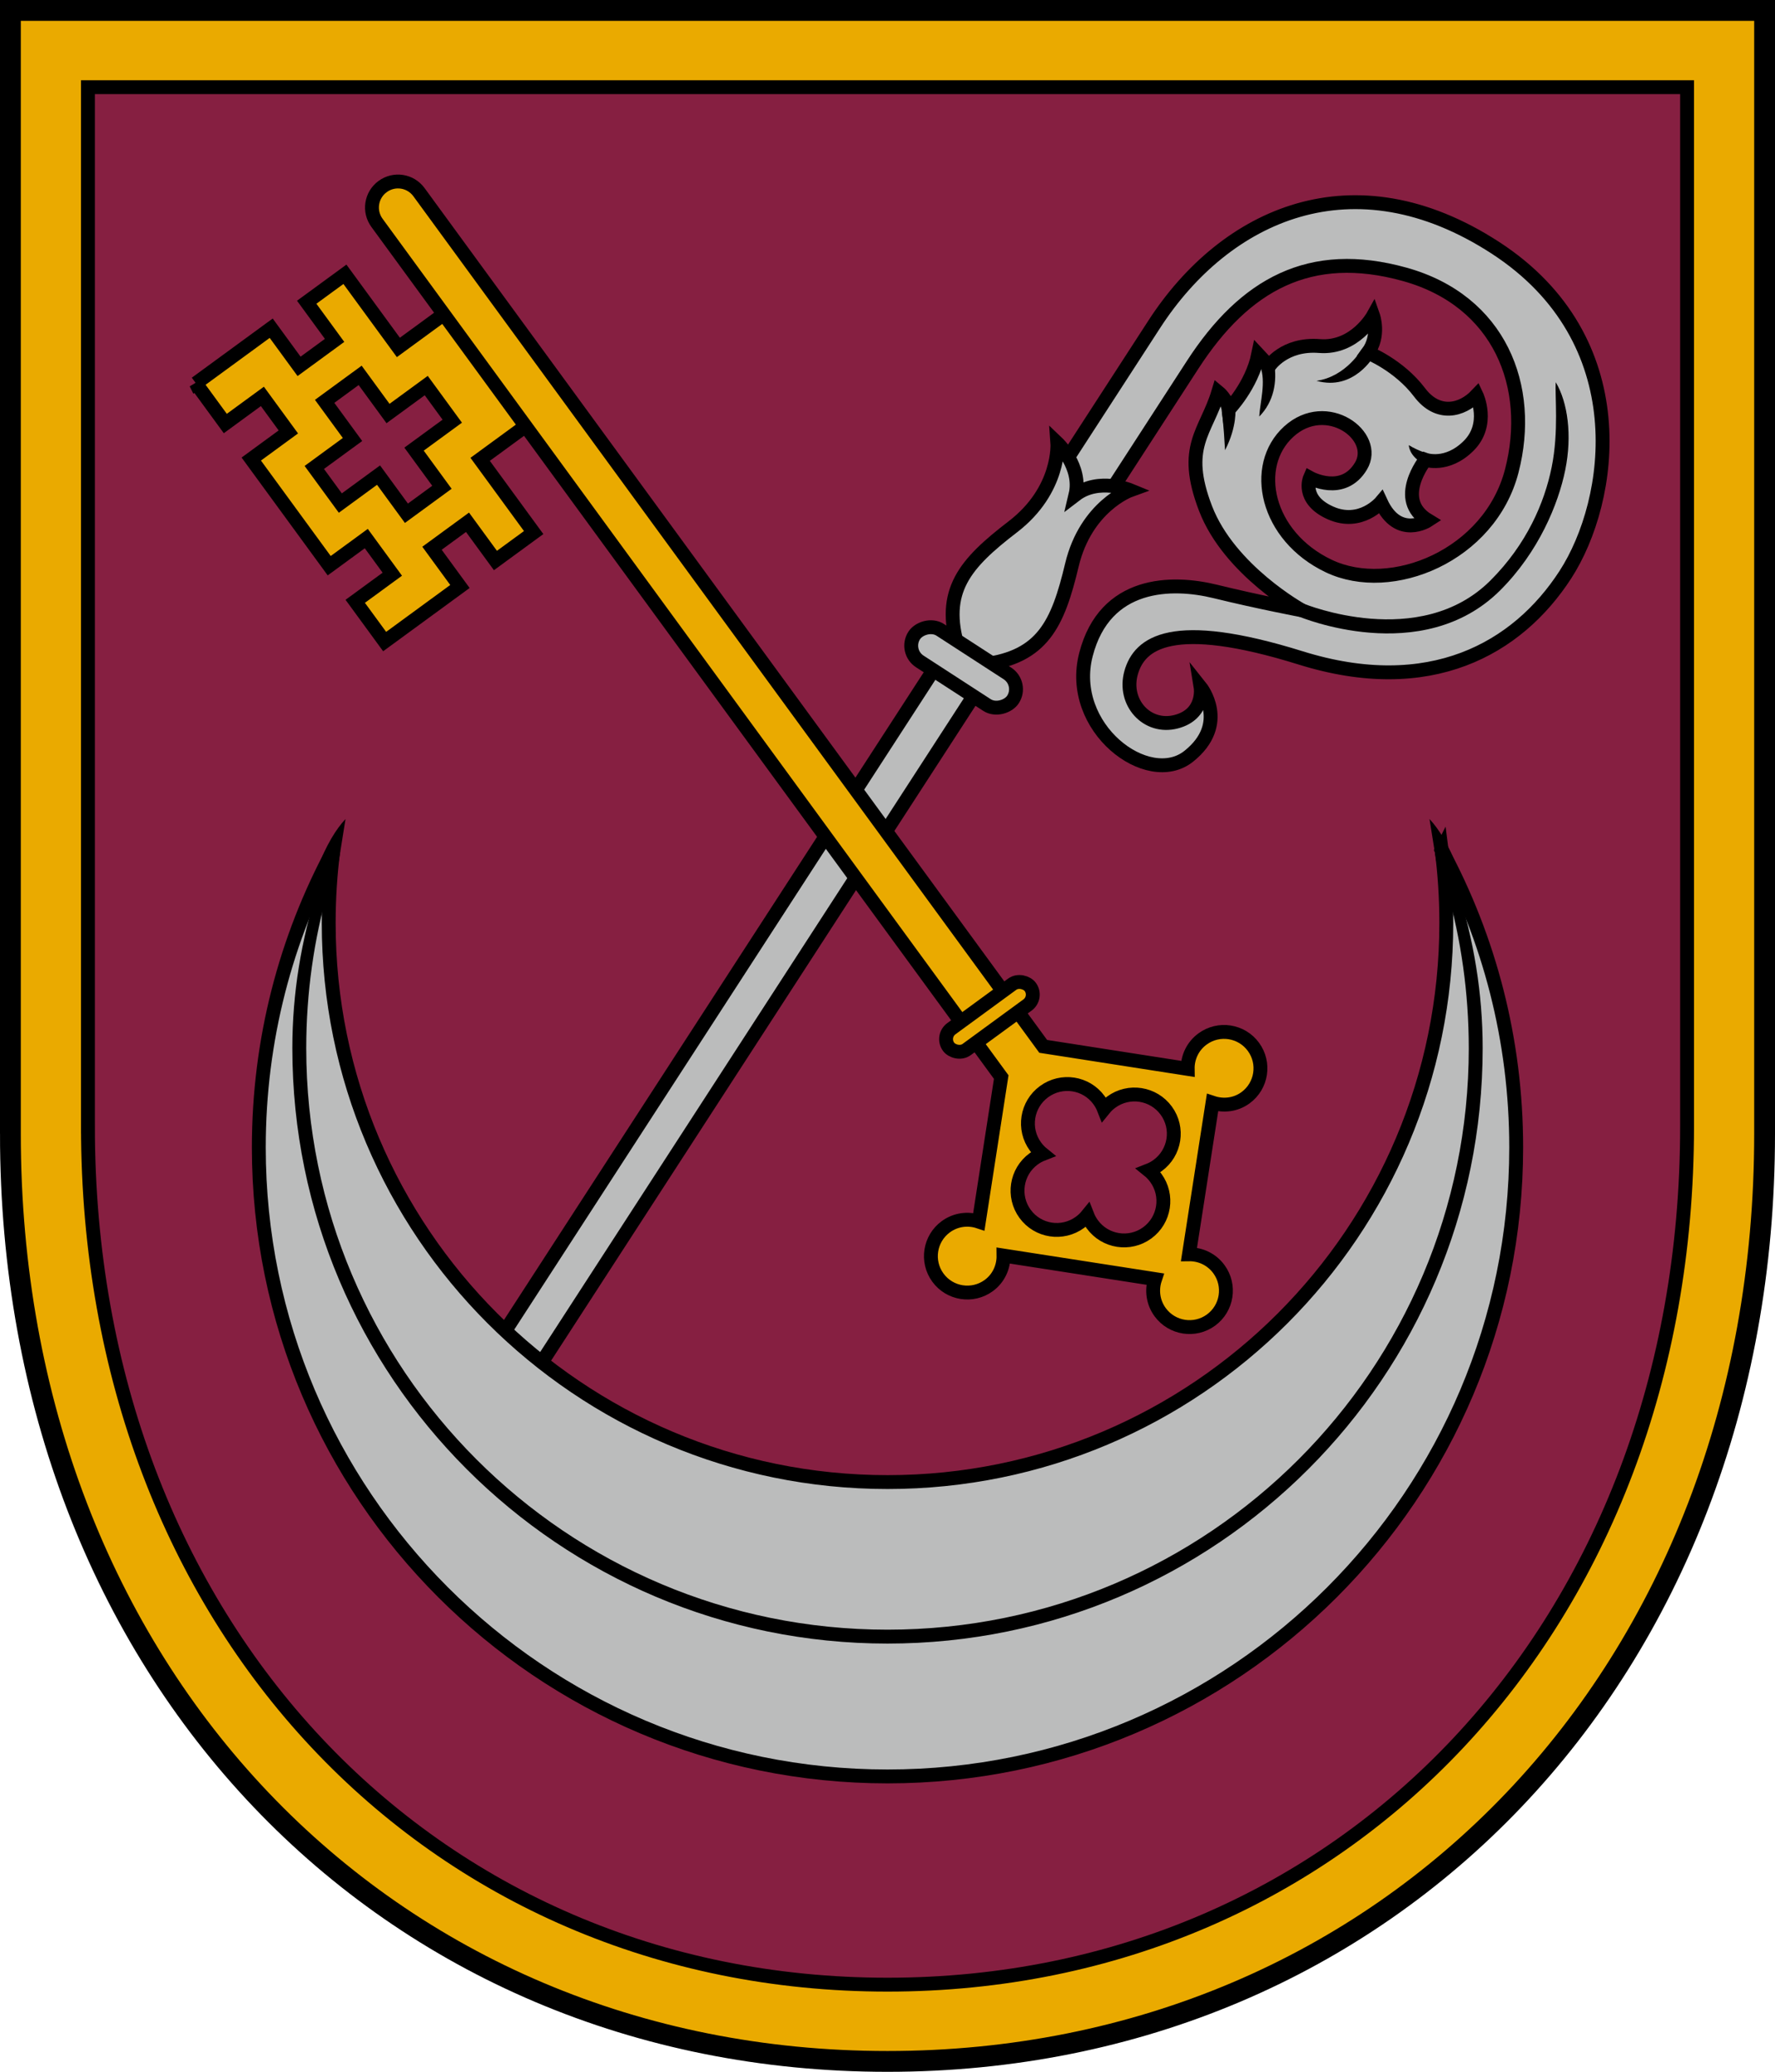
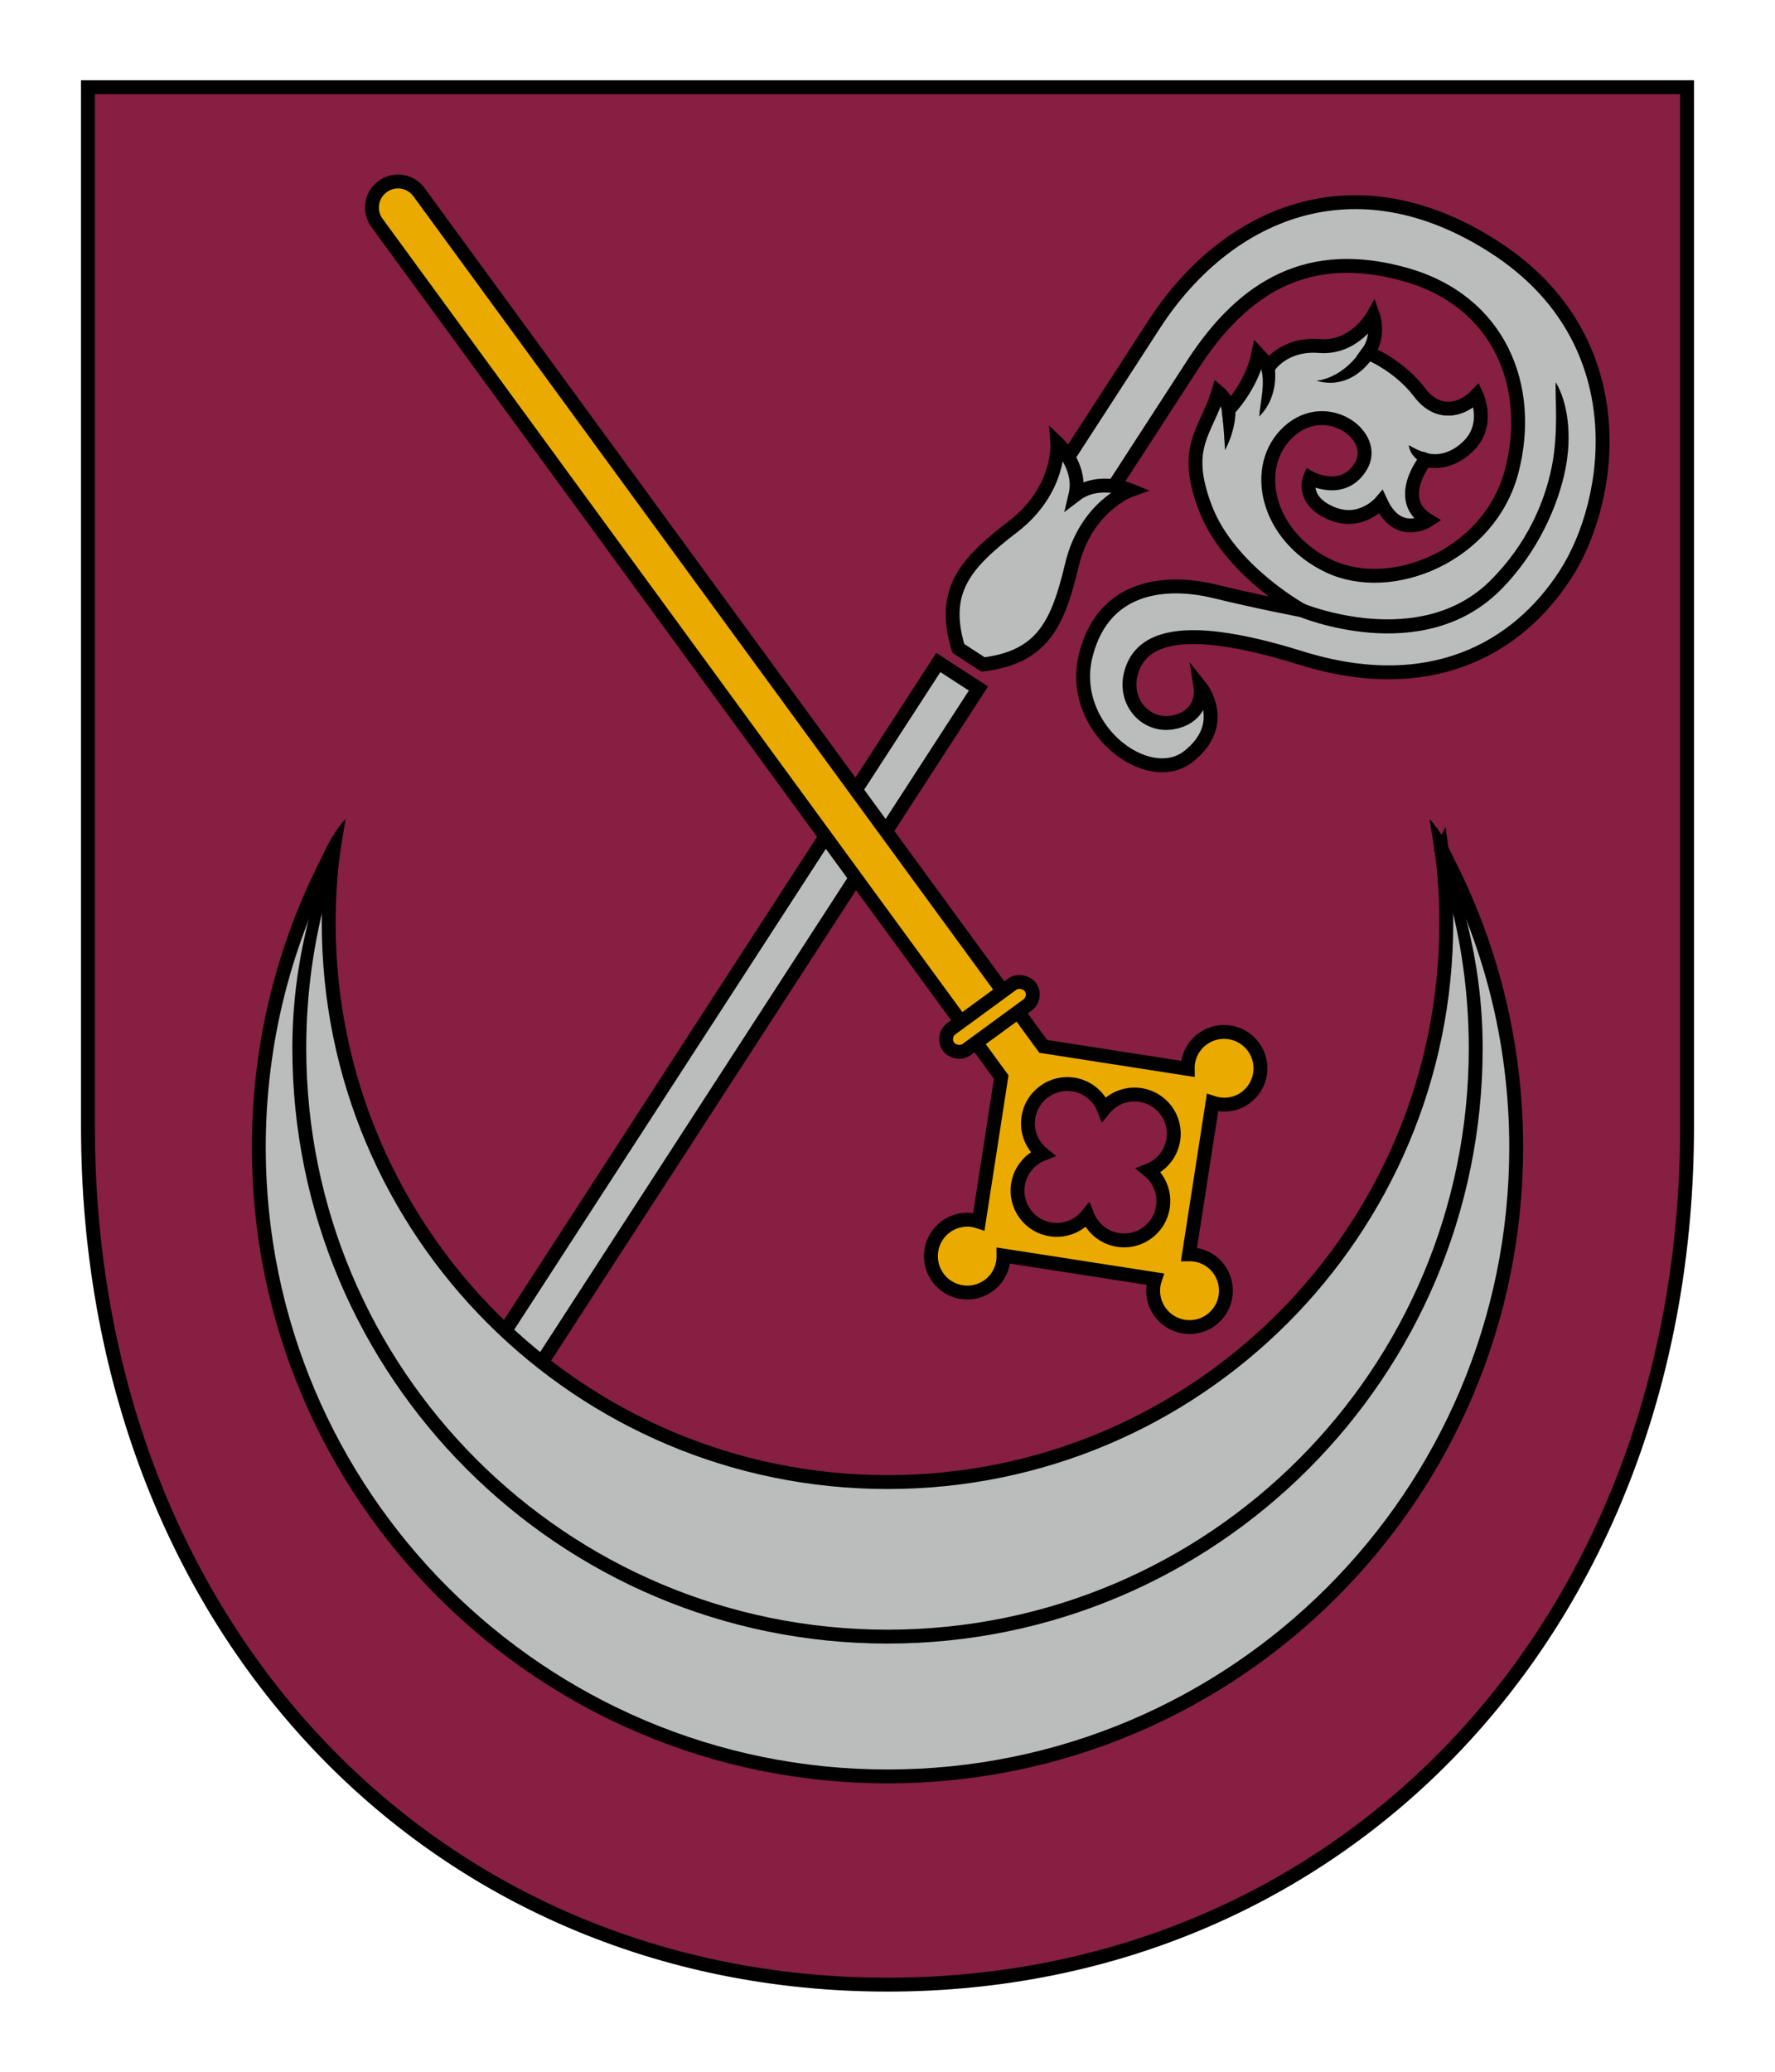
<svg xmlns="http://www.w3.org/2000/svg" xmlns:ns1="http://www.inkscape.org/namespaces/inkscape" xmlns:ns2="http://sodipodi.sourceforge.net/DTD/sodipodi-0.dtd" width="511.859" height="597.187" id="svg2" version="1.1" ns1:version="0.48.5 r10040" ns2:docname="Kokneses novads.svg">
  <defs id="defs4" />
  <ns2:namedview id="base" pagecolor="#f6f3f1" bordercolor="#666666" borderopacity="1.0" ns1:pageopacity="0" ns1:pageshadow="2" ns1:zoom="2" ns1:cx="257.41049" ns1:cy="384.00865" ns1:document-units="px" ns1:current-layer="layer1" showgrid="false" showborder="true" ns1:window-width="1920" ns1:window-height="1017" ns1:window-x="-8" ns1:window-y="-8" ns1:window-maximized="1" ns1:object-nodes="true" ns1:snap-smooth-nodes="true" fit-margin-top="0" fit-margin-left="0" fit-margin-right="0" fit-margin-bottom="0" ns1:showpageshadow="false" />
  <g ns1:label="Layer 1" ns1:groupmode="layer" id="layer1" transform="translate(-16.213,-88.051)">
-     <path style="color:#000000;fill:#eaaa00;fill-opacity:1;stroke:#000000;stroke-width:6;stroke-linecap:butt;stroke-linejoin:miter;stroke-miterlimit:4;stroke-opacity:1;stroke-dasharray:none;stroke-dashoffset:0;marker:none;visibility:visible;display:inline;overflow:visible;enable-background:accumulate" d="m 19.213,414.862 c 0,-147 0,-323.812 0,-323.812 l 505.859,0 c 0,0 0,176.812 0,323.812 0,155.485 -108.5,267.375 -252.93,267.375 -144.43,0 -252.93,-111.89 -252.93,-267.375 z" id="path3763" ns1:connector-curvature="0" ns2:nodetypes="sccszs" />
-     <path ns2:nodetypes="sccszs" ns1:connector-curvature="0" id="path3780" d="m 41.573,412.75 c 0,-135.997 0,-299.575 0,-299.575 l 461.141,0 c 0,0 0,163.577 0,299.575 0,143.847 -98.908,247.362 -230.57,247.362 -131.662,0 -230.57,-103.515 -230.57,-247.362 z" style="color:#000000;fill:#861f41;fill-opacity:1;stroke:#000000;stroke-width:4;stroke-linecap:butt;stroke-linejoin:miter;stroke-miterlimit:4;stroke-opacity:1;stroke-dasharray:none;stroke-dashoffset:0;marker:none;visibility:visible;display:inline;overflow:visible;enable-background:accumulate" />
+     <path ns2:nodetypes="sccszs" ns1:connector-curvature="0" id="path3780" d="m 41.573,412.75 c 0,-135.997 0,-299.575 0,-299.575 l 461.141,0 c 0,0 0,163.577 0,299.575 0,143.847 -98.908,247.362 -230.57,247.362 -131.662,0 -230.57,-103.515 -230.57,-247.362 " style="color:#000000;fill:#861f41;fill-opacity:1;stroke:#000000;stroke-width:4;stroke-linecap:butt;stroke-linejoin:miter;stroke-miterlimit:4;stroke-opacity:1;stroke-dasharray:none;stroke-dashoffset:0;marker:none;visibility:visible;display:inline;overflow:visible;enable-background:accumulate" />
    <g id="g3985" transform="matrix(0.839,0.544,-0.544,0.839,816.597,277.44)">
      <rect ry="0" rx="0" y="289.571" x="-443.709" height="233.876" width="13.789" id="rect3947" style="color:#000000;fill:#bbbcbc;fill-opacity:1;stroke:#000000;stroke-width:4;stroke-linecap:round;stroke-linejoin:miter;stroke-miterlimit:4;stroke-opacity:1;stroke-dasharray:none;stroke-dashoffset:0;marker:none;visibility:visible;display:inline;overflow:visible;enable-background:accumulate" />
      <path ns2:nodetypes="csssssscssscsccccsccscscccscssssssccc" ns1:connector-curvature="0" id="path3968" d="m -444.5,223.233 c 0,0 0,-11.621 0,-49.371 0,-37.75 21.75,-72 70.5,-72 48.75,0 68.25,42.621 68.25,68.121 0,25.5 -13.5,51.129 -51,61.629 -37.5,10.5 -41.351,21.719 -38.699,30.205 2.652,8.485 12.728,11.137 18.562,4.773 5.834,-6.364 0.53,-12.198 0.53,-12.198 0,0 12.728,4.243 7.955,18.562 -4.773,14.319 -33.941,12.198 -40.835,-8.485 -6.894,-20.683 9.192,-31.289 21.39,-35.532 12.198,-4.243 23.865,-9.016 23.865,-9.016 0,0 -23.744,1.727 -39.244,-9.546 -15.501,-11.273 -11.772,-18.513 -15.147,-30.138 0,0 3.375,0.375 5.25,2.625 0,0 1.875,-9.375 -1.5,-18 l 4.5,1.125 c 0,0 0,-7.875 9,-12.75 9,-4.875 8.25,-15.75 8.25,-15.75 0,0 4.875,3.75 4.5,9.75 0,0 9.446,-1.883 18.75,1.5 8.25,3 13.125,-2.25 14.25,-8.25 0,0 7.875,4.875 6,13.5 -1.875,8.625 -8.25,10.125 -8.25,10.125 0,0 -1.5,14.625 10.125,14.25 0,0 -4.125,9.375 -14.25,3 0,0 -1.125,9 -10.5,10.5 -9.375,1.5 -10.5,-5.25 -10.5,-5.25 0,0 10.875,-0.75 10.5,-10.875 -0.375,-10.125 -19.125,-11.25 -22.875,3 -3.75,14.25 10.875,28.875 30.75,26.25 19.875,-2.625 37.338,-27.846 29.383,-51.711 -7.955,-23.865 -29.623,-39.268 -56.745,-30.759 -27.047,8.485 -37.123,27.562 -37.123,55.154 0,27.593 0,46.669 0,46.669 l -7.955,12.728 z" style="color:#000000;fill:#bbbcbc;fill-opacity:1;stroke:#000000;stroke-width:4;stroke-linecap:butt;stroke-linejoin:miter;stroke-miterlimit:4;stroke-opacity:1;stroke-dasharray:none;stroke-dashoffset:0;marker:none;visibility:visible;display:inline;overflow:visible;enable-background:accumulate" />
      <path ns2:nodetypes="ssccsscscccccccccccc" ns1:connector-curvature="0" id="path3970" d="m -325.938,146.062 c 3.852,9.759 6.059,22.61 2.969,37.031 -6.048,28.223 -41.375,34.875 -41.375,34.875 l 0.719,3.906 c 0,0 37.882,-6.764 44.562,-37.938 3.274,-15.277 0.552,-29.95 -3.156,-39.344 -3.708,-9.394 -9.948,-16.688 -16.046,-19.685 1.857,3.367 8.475,11.395 12.327,21.154 z m -60.438,1.062 -4,0.219 c 0,0 0.535,9.101 -6,14.766 10.715,-3.336 10,-14.984 10,-14.984 z m -23.156,17.188 -2.688,3.156 c 3.8,2.72 5.59,8.772 7.594,12.266 1.201,-5.754 -1.003,-11.236 -4.906,-15.422 z m -2.188,17.125 -2.812,2.844 c 0,0 2.407,2.767 6.906,8.953 -0.75,-7.688 -4.094,-11.797 -4.094,-11.797 z m 55.281,-19.575 c 0,0 -4.312,1.312 -7.5,1.312 0,0 1.5,2.438 6,2.25 0,0 1.5,-3 1.5,-3.562 z" style="font-size:medium;font-style:normal;font-variant:normal;font-weight:normal;font-stretch:normal;text-indent:0;text-align:start;text-decoration:none;line-height:normal;letter-spacing:normal;word-spacing:normal;text-transform:none;direction:ltr;block-progression:tb;writing-mode:lr-tb;text-anchor:start;baseline-shift:baseline;color:#000000;fill:#000000;fill-opacity:1;stroke:none;stroke-width:4;marker:none;visibility:visible;display:inline;overflow:visible;enable-background:accumulate;font-family:Sans;-inkscape-font-specification:Sans" />
      <path style="color:#000000;fill:#bbbcbc;fill-opacity:1;stroke:#000000;stroke-width:4;stroke-linecap:butt;stroke-linejoin:miter;stroke-miterlimit:4;stroke-opacity:1;stroke-dasharray:none;stroke-dashoffset:0;marker:none;visibility:visible;display:inline;overflow:visible;enable-background:accumulate" d="m -432.573,283.03 c 13.258,-11.137 11.732,-21.551 5.898,-37.991 -5.834,-16.44 2.368,-27.24 2.368,-27.24 0,0 -9.698,1.813 -12.508,9.688 -2.81,-7.875 -12.508,-9.688 -12.508,-9.688 0,0 8.201,10.8 2.368,27.24 -5.834,16.44 -7.36,26.854 5.898,37.991 z" id="path3955" ns1:connector-curvature="0" ns2:nodetypes="cscccscc" />
-       <rect transform="scale(1,-1)" style="color:#000000;fill:#bbbcbc;fill-opacity:1;stroke:#000000;stroke-width:4;stroke-linecap:round;stroke-linejoin:miter;stroke-miterlimit:4;stroke-opacity:1;stroke-dasharray:none;stroke-dashoffset:0;marker:none;visibility:visible;display:inline;overflow:visible;enable-background:accumulate" id="rect3949" width="33.941" height="10.849" x="-453.786" y="-292.222" rx="5.425" ry="5.425" />
    </g>
    <g transform="matrix(0.807,-0.59,0.59,0.807,359.975,-157.157)" id="g3903" style="fill:#eaaa00;fill-opacity:1">
-       <path ns1:connector-curvature="0" id="rect3845" d="m -441.969,117.625 0,14.375 13.25,0 0,12.688 -13.25,0 0,38.094 13.25,0 0,12.719 -13.25,0 0,14.375 26.906,0 0,-13.656 12.688,0 0,13.656 13.656,0 0,-26.156 22.25,0 0,-39.969 -22.25,0 0,-26.125 -13.656,0 0,13.625 -12.688,0 0,-13.625 -26.906,0 z m 26.906,26.125 12.688,0 0,13.625 13.656,0 0,12.719 -13.656,0 0,13.625 -12.688,0 0,-13.625 -13.656,0 0,-12.719 13.656,0 0,-13.625 z" style="color:#000000;fill:#eaaa00;fill-opacity:1;stroke:#000000;stroke-width:4;stroke-linecap:round;stroke-linejoin:miter;stroke-miterlimit:4;stroke-opacity:1;stroke-dasharray:none;stroke-dashoffset:0;marker:none;visibility:visible;display:inline;overflow:visible;enable-background:accumulate" />
      <path ns1:connector-curvature="0" id="rect3782" d="m -365,103.625 c -4.155,0 -7.5,3.345 -7.5,7.5 l 0,305.094 -29.812,29.844 c -1.902,-2.688 -5.019,-4.438 -8.562,-4.438 -5.799,0 -10.5,4.701 -10.5,10.5 0,5.799 4.701,10.5 10.5,10.5 3.537,0 6.629,-1.789 8.531,-4.469 l 31.281,31.281 c -2.682,1.902 -4.438,5.024 -4.438,8.562 0,5.799 4.701,10.5 10.5,10.5 5.799,0 10.5,-4.701 10.5,-10.5 0,-3.538 -1.756,-6.66 -4.438,-8.562 l 31.281,-31.281 c 1.903,2.68 4.995,4.469 8.531,4.469 5.799,0 10.5,-4.701 10.5,-10.5 0,-5.799 -4.701,-10.5 -10.5,-10.5 -3.543,0 -6.661,1.749 -8.562,4.438 l -29.812,-29.844 0,-305.094 c 0,-4.155 -3.345,-7.5 -7.5,-7.5 z m 0,323.281 c 6.263,0 11.344,5.05 11.344,11.312 0,1.012 -0.126,2.004 -0.375,2.938 0.929,-0.246 1.9,-0.375 2.906,-0.375 6.263,0 11.344,5.081 11.344,11.344 0,6.263 -5.081,11.312 -11.344,11.312 -1.006,0 -1.977,-0.129 -2.906,-0.375 0.251,0.938 0.375,1.921 0.375,2.938 0,6.263 -5.081,11.344 -11.344,11.344 -6.263,0 -11.344,-5.081 -11.344,-11.344 0,-1.017 0.124,-2 0.375,-2.938 -0.929,0.246 -1.9,0.375 -2.906,0.375 -6.263,0 -11.344,-5.05 -11.344,-11.312 0,-6.263 5.081,-11.344 11.344,-11.344 1.006,0 1.977,0.129 2.906,0.375 -0.249,-0.934 -0.375,-1.925 -0.375,-2.938 0,-6.263 5.081,-11.312 11.344,-11.312 z" style="color:#000000;fill:#eaaa00;fill-opacity:1;stroke:#000000;stroke-width:4;marker:none;visibility:visible;display:inline;overflow:visible;enable-background:accumulate" />
      <rect ry="3.726" rx="3.726" y="396.473" x="-379.605" height="7.451" width="29.209" id="rect3785" style="color:#000000;fill:#eaaa00;fill-opacity:1;stroke:#000000;stroke-width:4;stroke-linecap:round;stroke-linejoin:miter;stroke-miterlimit:4;stroke-opacity:1;stroke-dasharray:none;stroke-dashoffset:0;marker:none;visibility:visible;display:inline;overflow:visible;enable-background:accumulate" />
    </g>
    <g id="g3992" transform="translate(0.002,0)">
      <path id="path3935" d="m 431.938,333.062 c 0.897,6.882 1.344,13.905 1.344,21.031 0,89 -72.125,161.156 -161.125,161.156 C 183.156,515.25 111,443.094 111,354.094 c 0,-7.116 0.45,-14.128 1.344,-21 -13.715,25.52 -21.5,54.687 -21.5,85.688 0,100.13 81.183,181.312 181.312,181.312 100.13,0 181.281,-81.183 181.281,-181.312 0,-31.012 -7.776,-60.193 -21.5,-85.719 z" style="color:#000000;fill:#bbbcbc;fill-opacity:1;stroke:#000000;stroke-width:4;stroke-linecap:square;stroke-linejoin:miter;stroke-miterlimit:4;stroke-opacity:1;stroke-dasharray:none;stroke-dashoffset:0;marker:none;visibility:visible;display:inline;overflow:visible;enable-background:accumulate" ns1:connector-curvature="0" />
      <path ns2:nodetypes="ssccccszsccccsszs" ns1:connector-curvature="0" id="path3939" d="m 439.762,390.171 c 0,-15.931 -2.218,-31.342 -6.366,-45.94 -0.889,-3.128 -2.929,-7.414 -2.929,-7.414 l -2.03,-12.692 c 2.642,2.826 5.512,7.285 8.165,14.419 l -0.201,5.207 c 4.818,15.407 7.367,30.479 7.367,46.42 0,94.767 -76.859,171.626 -171.626,171.626 -94.767,0 -171.626,-76.859 -171.626,-171.626 0,-15.94 2.549,-31.013 7.367,-46.42 l -0.201,-5.207 c 2.652,-7.134 5.523,-11.593 8.165,-14.419 l -2.03,12.692 c 0,0 -2.041,4.286 -2.929,7.414 -4.147,14.598 -6.366,30.009 -6.366,45.94 0,92.605 75.016,167.622 167.622,167.622 92.605,0 167.622,-75.016 167.622,-167.622 z" style="font-size:medium;font-style:normal;font-variant:normal;font-weight:normal;font-stretch:normal;text-indent:0;text-align:start;text-decoration:none;line-height:normal;letter-spacing:normal;word-spacing:normal;text-transform:none;direction:ltr;block-progression:tb;writing-mode:lr-tb;text-anchor:start;baseline-shift:baseline;color:#000000;fill:#000000;fill-opacity:1;stroke:none;stroke-width:3.902;marker:none;visibility:visible;display:inline;overflow:visible;enable-background:accumulate;font-family:Sans;-inkscape-font-specification:Sans" />
    </g>
  </g>
</svg>